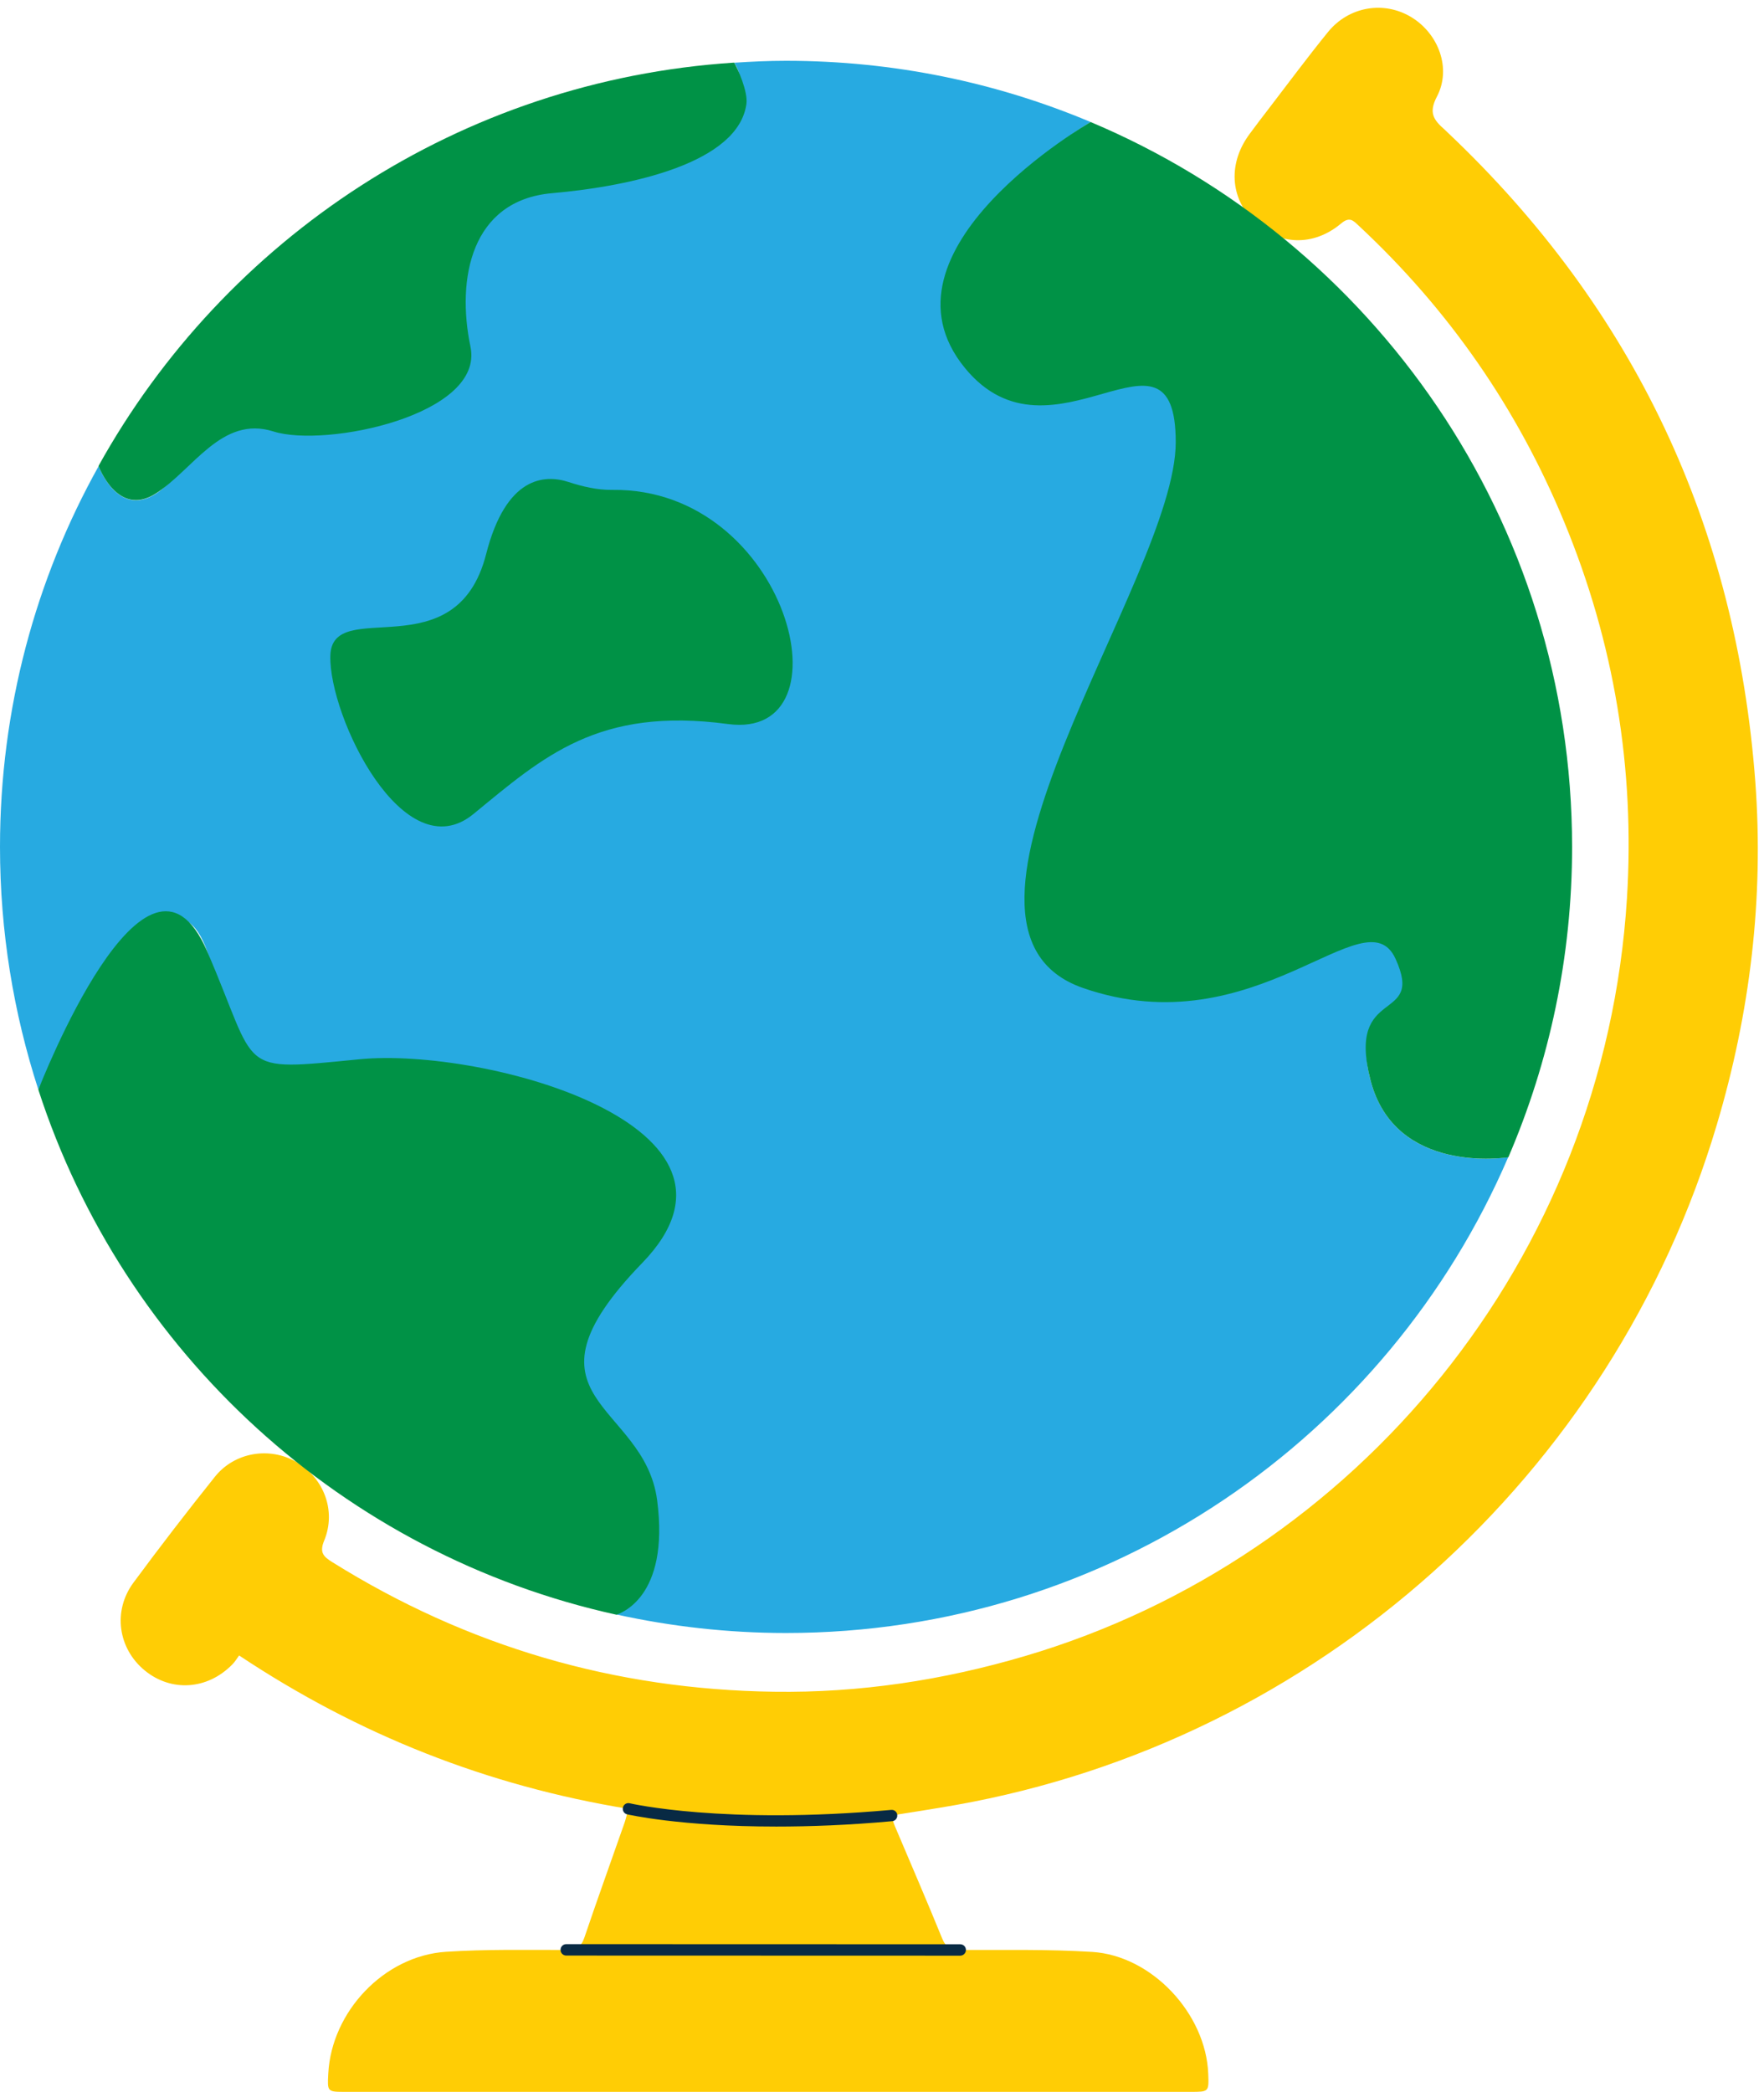
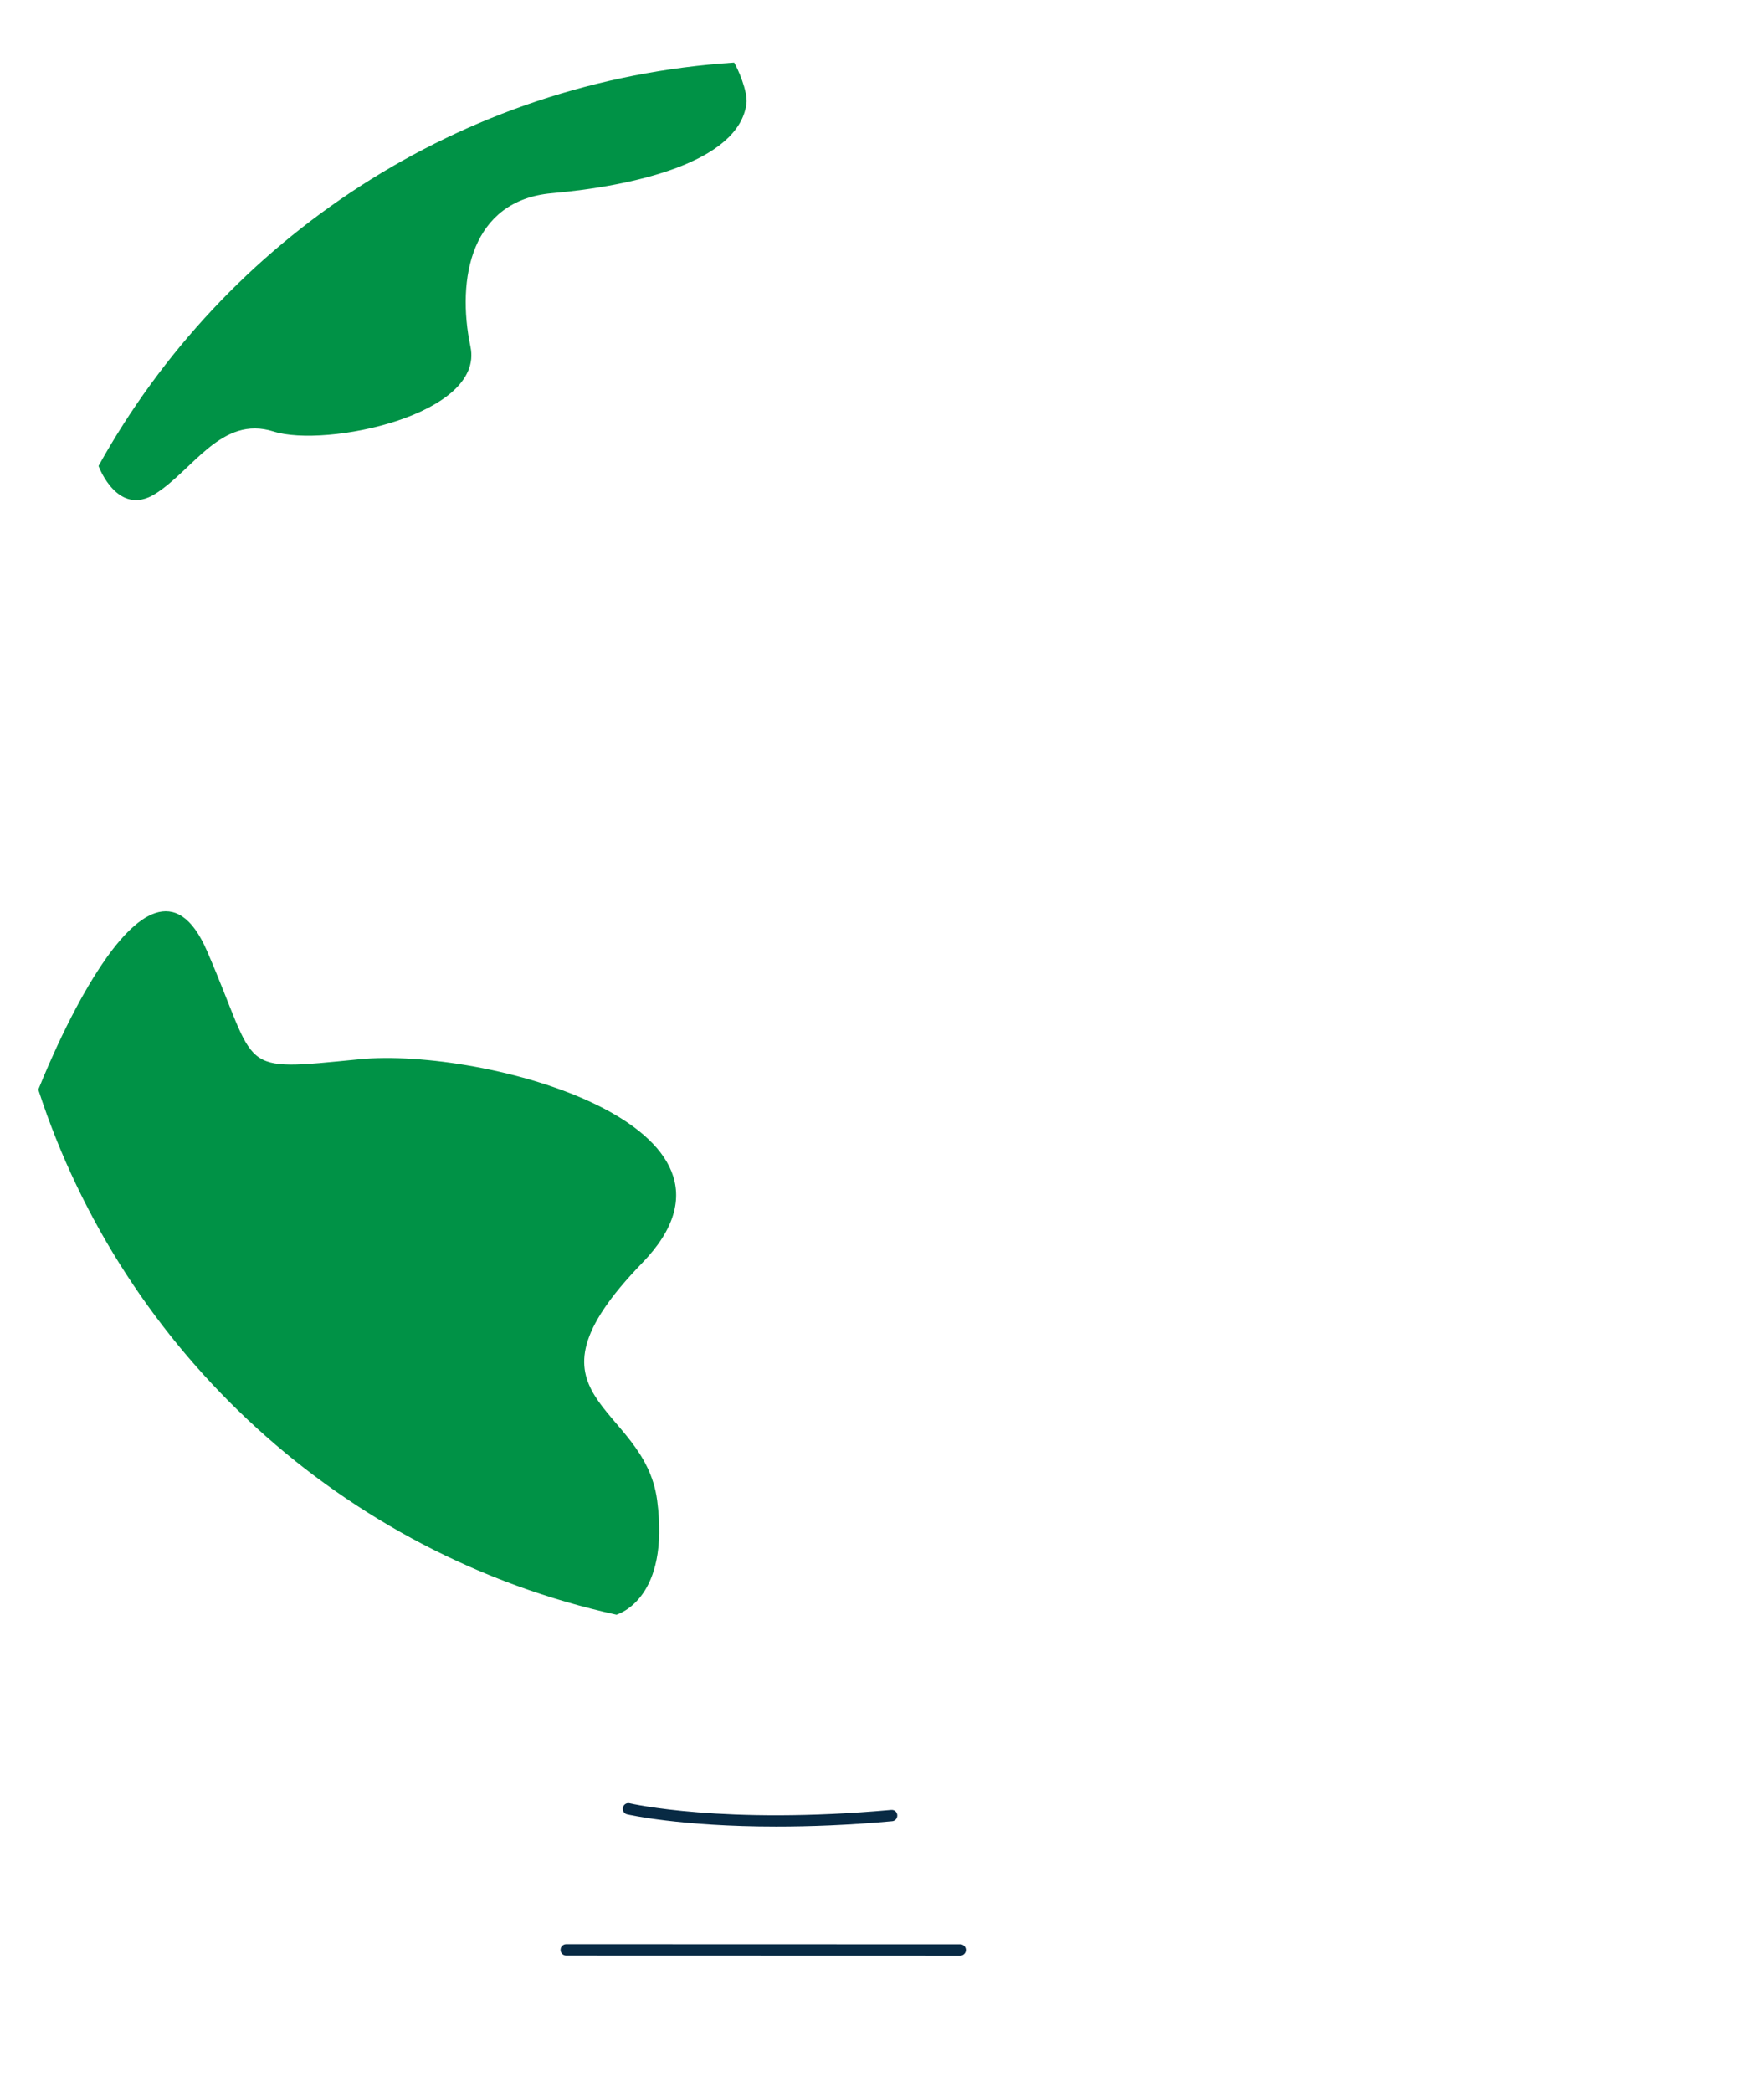
<svg xmlns="http://www.w3.org/2000/svg" fill="#000000" height="183.4" preserveAspectRatio="xMidYMid meet" version="1" viewBox="0.0 -0.7 154.7 183.4" width="154.7" zoomAndPan="magnify">
  <g>
    <g id="change1_1">
-       <path d="M20.97,144.44c10.48,6.97,21.78,11.43,34.14,13.45c-0.14,0.5-0.22,0.87-0.34,1.22 c-1.17,3.35-2.38,6.69-3.52,10.06c-0.29,0.85-0.73,1.09-1.6,1.09c-3.52,0-7.04-0.07-10.55,0.16c-5.41,0.36-10.02,5.24-10.31,10.66 c-0.09,1.62-0.09,1.62,1.5,1.62c9.59,0,19.18,0,28.77,0c15.12,0,30.24,0,45.36,0c1.6,0,1.6,0,1.54-1.59 c-0.2-5.25-4.93-10.35-10.18-10.68c-3.85-0.24-7.73-0.16-11.59-0.17c-0.8,0-1.24-0.22-1.56-1c-1.34-3.29-2.75-6.55-4.14-9.83 c-0.12-0.27-0.19-0.56-0.32-0.96c1.94-0.31,3.8-0.59,5.65-0.92c31.63-5.62,57.59-28.85,66.75-59.67 c2.92-9.81,4.12-19.83,3.37-30.01c-1.67-22.42-10.61-41.46-26.98-56.95c-0.08-0.08-0.17-0.16-0.25-0.24 c-1.02-0.89-1.43-1.51-0.69-2.92c1.28-2.45,0.15-5.49-2.24-6.95c-2.4-1.46-5.48-0.96-7.32,1.3c-1.78,2.19-3.46,4.46-5.18,6.7 c-0.57,0.74-1.13,1.47-1.68,2.22c-1.9,2.54-1.75,5.6,0.38,7.68c2.15,2.11,5.21,2.23,7.65,0.17c0.74-0.62,1.07-0.22,1.53,0.21 c7.9,7.36,13.91,16.02,18.03,26c4.37,10.57,6.2,21.59,5.49,32.98c-1.98,31.66-23.75,57.84-52.75,66.41 c-7.2,2.13-14.55,3.25-22.05,3.14c-13.96-0.19-26.89-3.96-38.75-11.37c-0.77-0.48-1.13-0.84-0.7-1.88c1.08-2.61-0.03-5.5-2.45-6.9 c-2.34-1.35-5.41-0.86-7.14,1.31c-2.44,3.05-4.82,6.14-7.14,9.28c-1.83,2.48-1.35,5.78,1,7.7c2.32,1.9,5.48,1.69,7.65-0.51 C20.58,145.03,20.74,144.76,20.97,144.44z" fill="#ffcd05" />
-     </g>
+       </g>
    <g id="change2_2">
      <path d="M68.07,159.44c-8.43,0-13.01-1.06-13.07-1.07c-0.27-0.06-0.43-0.33-0.37-0.6c0.06-0.27,0.33-0.44,0.6-0.37 c0.08,0.02,8.24,1.9,22.92,0.58c0.29-0.03,0.52,0.18,0.54,0.45c0.02,0.28-0.18,0.52-0.45,0.54C74.4,159.32,71,159.44,68.07,159.44 z" fill="#082a44" />
    </g>
    <g id="change2_1">
      <path d="M84.21,170.76L84.21,170.76l-34.55-0.01c-0.28,0-0.5-0.22-0.5-0.5s0.22-0.5,0.5-0.5l0,0l34.55,0.01 c0.28,0,0.5,0.22,0.5,0.5S84.48,170.76,84.21,170.76z" fill="#082a44" />
    </g>
  </g>
  <g>
    <g id="change3_1">
-       <path d="M120.19,94c-2.16-8.39,6.23-5.51,3.6-11.27s-12.95,7.19-28.13,1.92s8.71-34.52,8.71-46.51 S91.9,40.06,85.42,29.9C78.96,19.74,95.61,10.02,95.65,10c-8.22-3.46-17.25-5.37-26.72-5.37c-1.53,0-3.04,0.07-4.54,0.17 c0.29,0.45,0.48,0.94,0.52,1.47c0.42,5.19-9.76,8.1-16.82,8.72c-7.06,0.62-8.93,8.93-7.68,14.92c1.25,5.99-12.25,6.89-16.82,5.44 c-4.57-1.45-6.65,5.19-9.97,7.27c-3.28,2.05-4.93-2.34-4.97-2.45C3.14,50.04,0,61.43,0,73.55c0,7.43,1.19,14.57,3.36,21.27 c0.14-0.29,10.97-23.01,14.8-12.14c3.86,10.94,1.07,11.37,12.01,10.29c10.94-1.07,36.58,4.5,24.94,16.51 c-11.64,12.01-0.92,12.22,1.44,20.8c2.3,8.38-2.26,10.48-2.48,10.57c4.79,1.05,9.75,1.62,14.86,1.62 c28.4,0,52.79-17.18,63.34-41.72C132.13,100.79,122.33,102.33,120.19,94z M63.44,62.59c-11.05-1.49-15.73,2.76-21.68,7.65 s-12.33-8.29-12.2-13.46c0.13-5.17,10.71,1.34,13.26-8.65c1.7-6.66,4.99-6.8,6.99-6.16c1.22,0.39,2.48,0.7,3.77,0.68 C68.56,42.48,74.01,64.02,63.44,62.59z" fill="#27aae1" />
-     </g>
+       </g>
    <g id="change4_1">
      <path d="M57.63,130.83c-1.13-8.6-12.95-8.79-1.31-20.8c11.64-12.01-13.87-18.93-24.8-17.86 c-10.94,1.07-8.75,1.16-13.36-9.48C12.84,70.37,3.5,94.54,3.36,94.83c7.47,23.05,26.75,40.77,50.71,46.04 C54.29,140.77,58.76,139.44,57.63,130.83z" fill="#009246" />
    </g>
    <g id="change4_2">
-       <path d="M53.71,42.25c-1.32,0.02-2.62-0.29-3.88-0.7c-2.06-0.66-5.45-0.52-7.2,6.34 C40,58.18,29.1,51.48,28.97,56.8c-0.13,5.32,6.43,18.89,12.56,13.86s10.94-9.41,22.32-7.88C74.75,64.24,69.13,42.07,53.71,42.25z" fill="#009246" />
-     </g>
+       </g>
    <g id="change4_4">
-       <path d="M95.65,10c-0.04,0.02-19.51,11.2-11.03,21.56c7.63,9.33,18.49-5.48,18.49,6.51S79.8,80.65,94.98,85.92 s24.76-8.32,27.4-2.57s-4.35,2.26-2.19,10.65c2.14,8.33,11.94,6.78,12.09,6.76c3.59-8.35,5.59-17.54,5.59-27.21 C137.86,44.96,120.45,20.44,95.65,10z" fill="#009246" />
-     </g>
+       </g>
    <g id="change4_3">
      <path d="M13.61,42.6c3.32-2.08,5.81-6.92,10.38-5.47c4.57,1.45,18.52-1.45,17.27-7.43 c-1.25-5.99,0.07-12.83,7.13-13.46c7.06-0.62,16.36-2.67,17.07-7.83c0.15-1.08-0.79-3.17-1.08-3.62 C40.37,6.35,19.71,20.21,8.64,40.15C8.68,40.26,10.33,44.65,13.61,42.6z" fill="#009246" />
    </g>
  </g>
</svg>